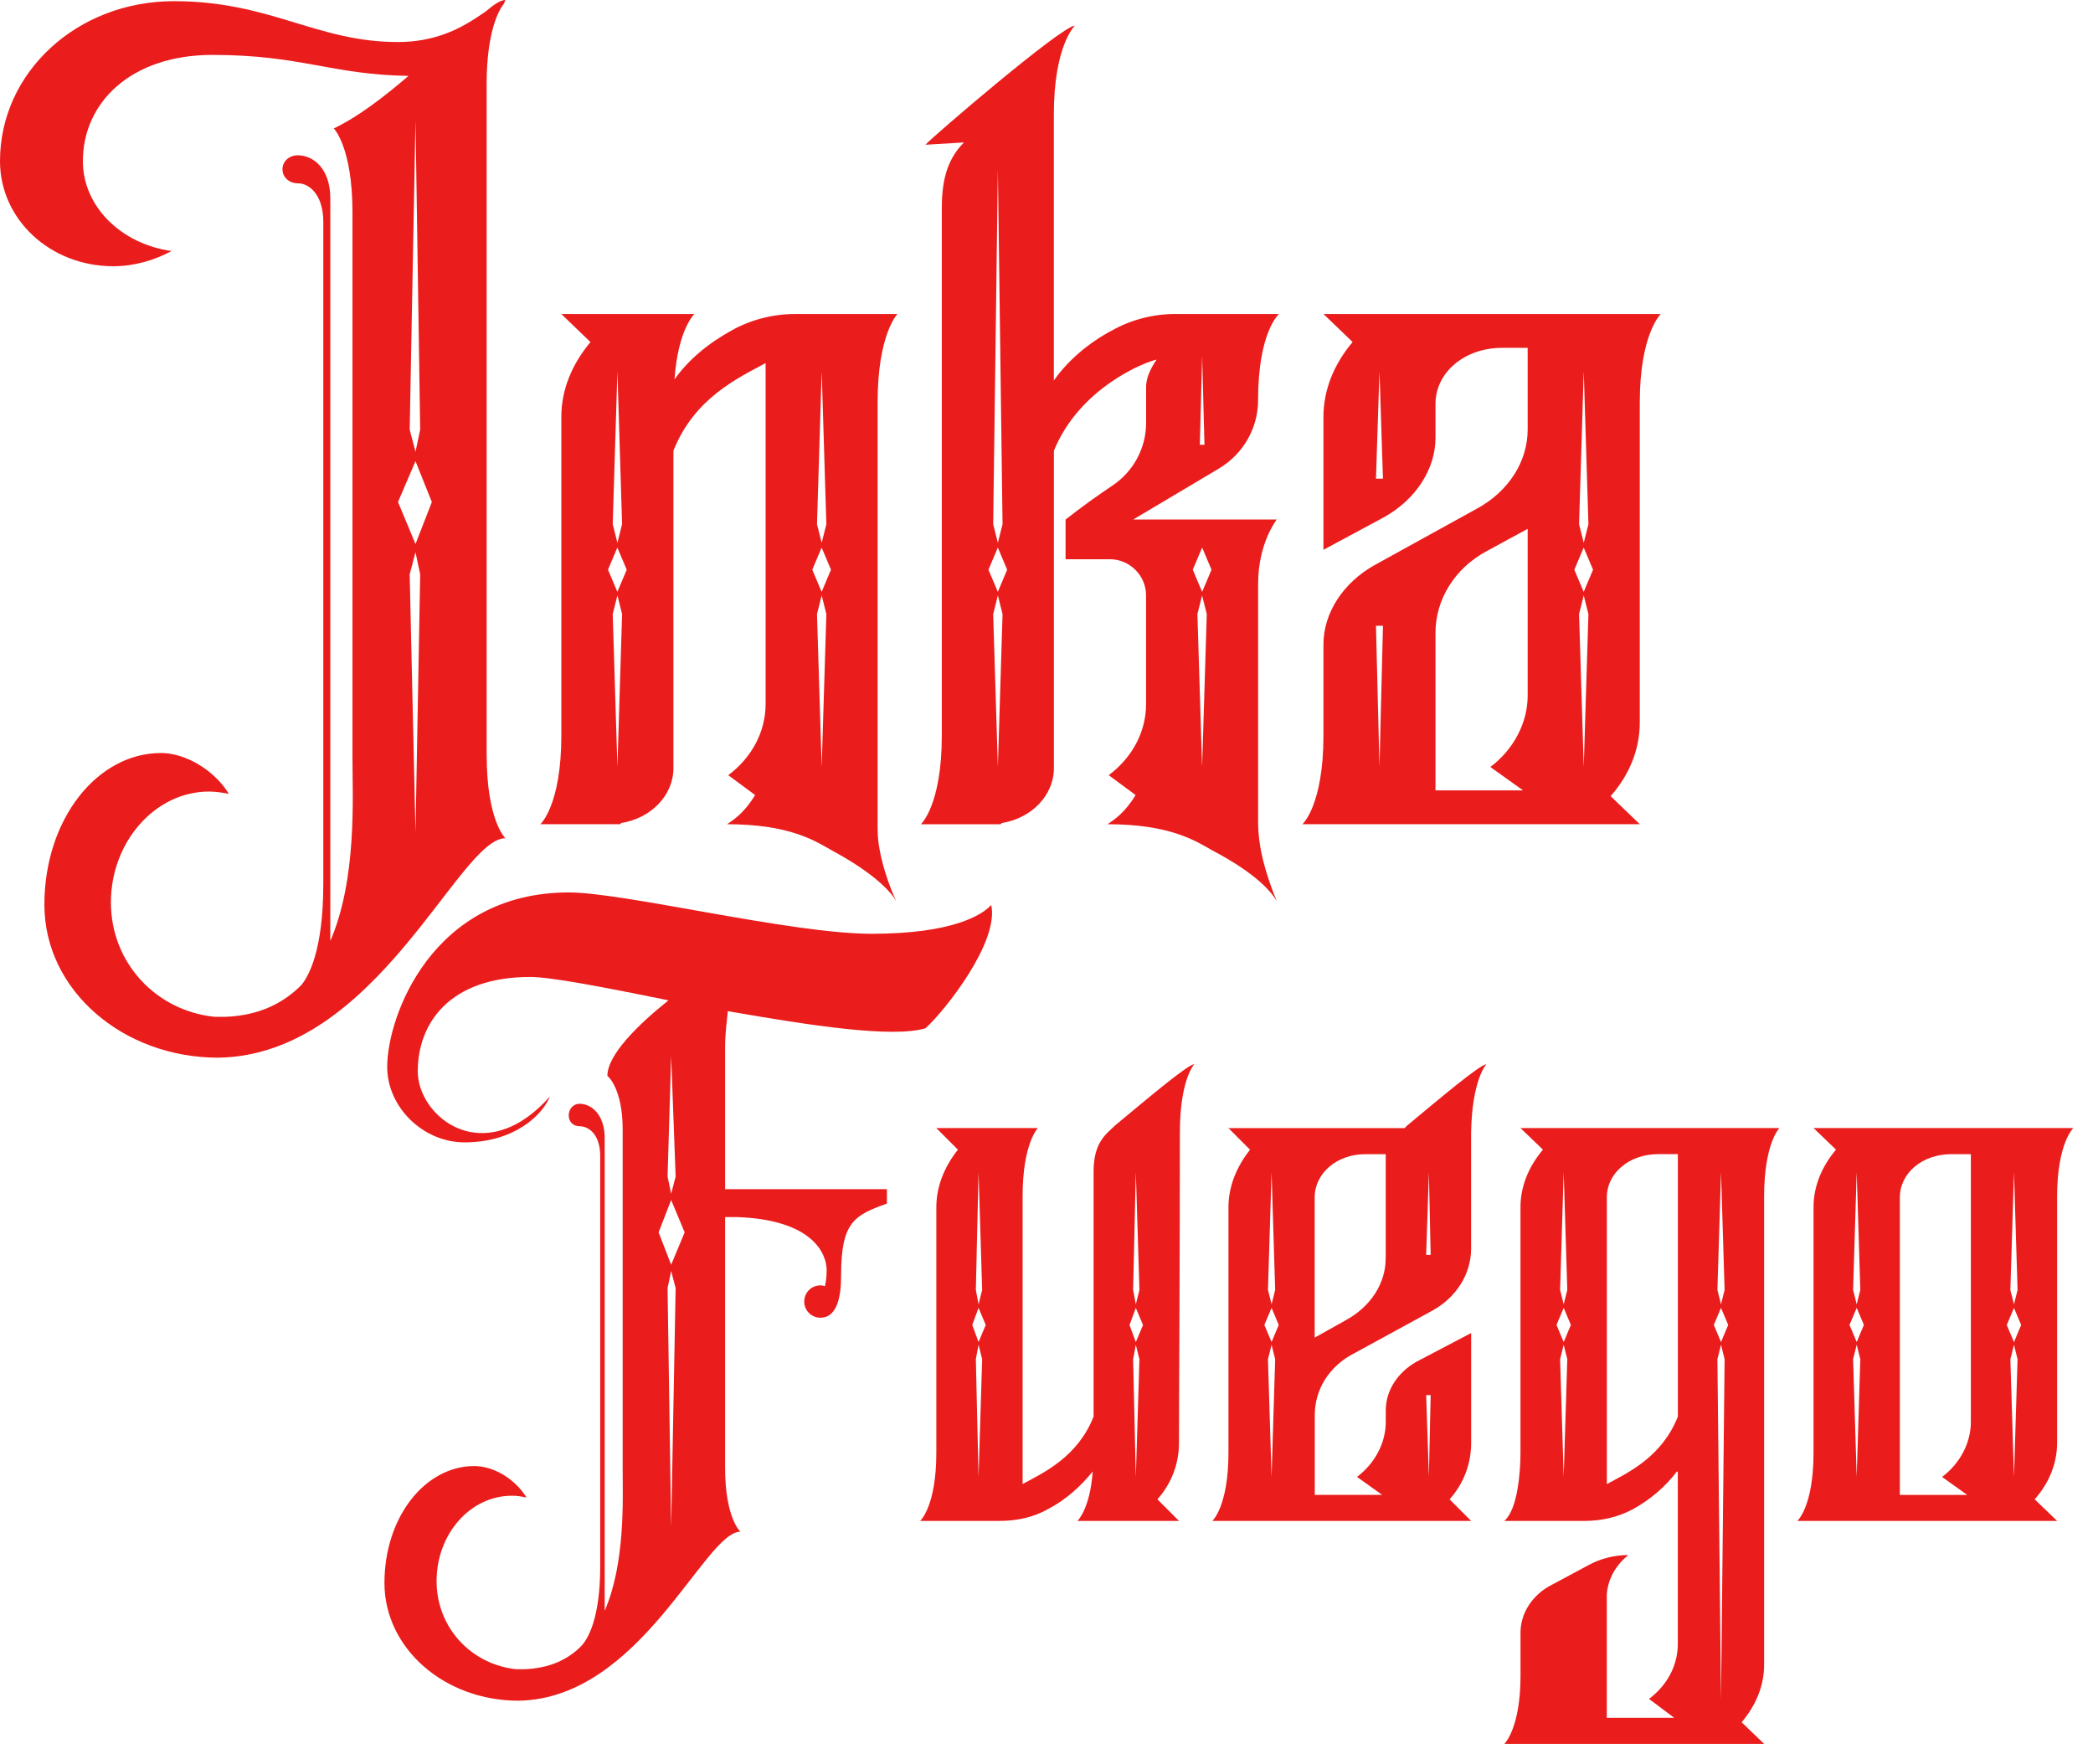
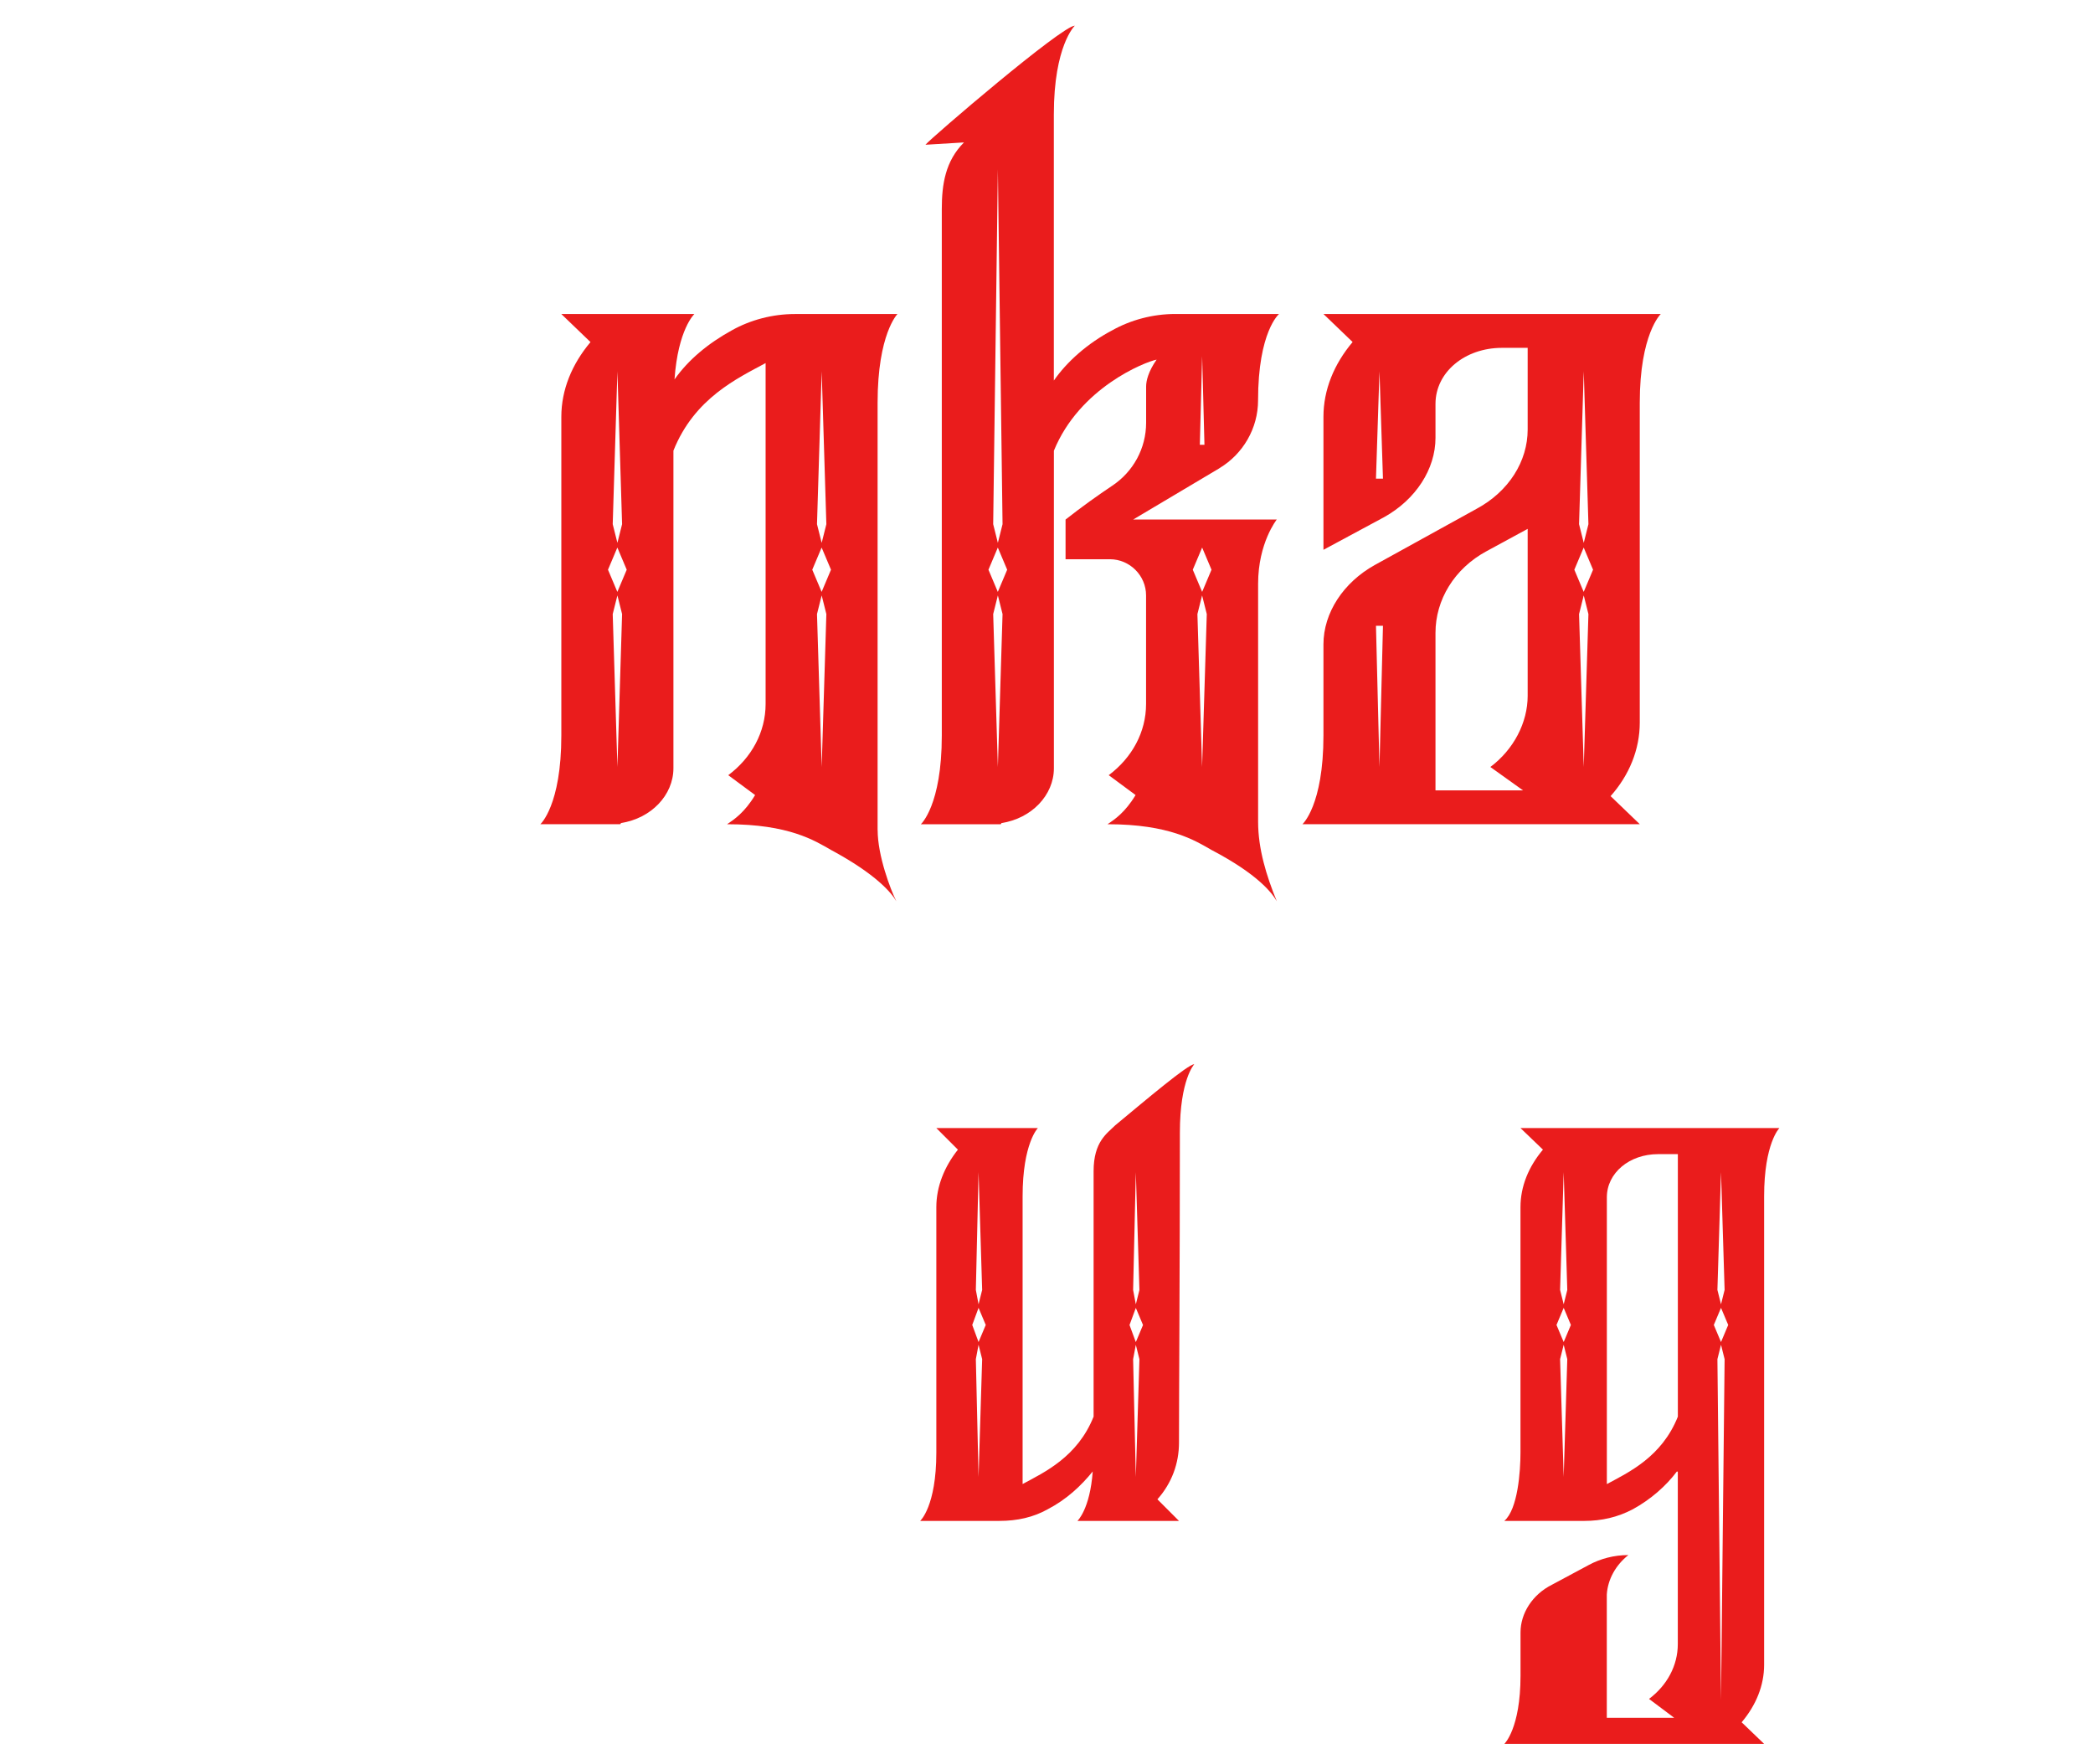
<svg xmlns="http://www.w3.org/2000/svg" width="305" height="257" viewBox="0 0 305 257" fill="none">
-   <path d="M70.922 110.068C70.922 119.598 73.644 122.148 73.644 122.148C66.837 122.148 54.933 153.791 31.807 154.128C17.863 154.128 6.469 144.26 6.469 131.843C6.469 119.426 14.123 109.73 23.478 109.73C27.047 109.73 31.304 112.28 33.343 115.684C32.496 115.512 31.469 115.347 30.45 115.347C22.624 115.347 16.162 122.665 16.162 131.506C16.162 140.346 22.796 147.327 31.297 148.174H32.826C37.587 148.002 41.162 146.3 43.883 143.578C44.903 142.386 47.114 138.644 47.114 128.776V32.325C47.114 28.584 45.24 26.709 43.373 26.709C42.182 26.709 41.162 25.862 41.162 24.669C41.162 23.477 42.182 22.63 43.373 22.63C45.757 22.63 48.134 24.669 48.134 28.921V137.115C52.047 128.101 51.365 116.022 51.365 110.578V30.961C51.365 21.438 48.644 18.716 48.644 18.716C52.212 17.014 55.96 14.119 59.528 11.06C48.306 10.888 43.883 8.001 30.952 8.001C19.048 8.001 12.076 14.974 12.076 23.484C12.076 30.12 17.691 35.564 25 36.584C22.451 37.949 19.558 38.796 16.499 38.796C7.316 38.789 0 31.98 0 23.477C0 10.55 11.222 0.172 25.338 0.172C39.453 0.172 46.087 6.126 57.992 6.126C63.262 6.126 66.837 4.252 69.214 2.722C69.724 2.384 70.233 2.04 70.743 1.702C71.935 0.682 72.954 0 73.636 0C73.636 0.172 73.464 0.338 73.464 0.51C72.617 1.53 70.915 4.762 70.915 12.245V110.061L70.922 110.068ZM62.931 73.154L60.548 67.2L57.999 73.154L60.548 79.28L62.931 73.154ZM59.7 62.604L60.548 65.835L61.23 62.604L60.548 17.523L59.7 62.604ZM61.23 83.697L60.548 80.465L59.7 83.697L60.548 121.293L61.23 83.697Z" fill="#EA1C1C" />
  <path d="M127.894 120.955C127.894 124.697 129.768 129.631 130.616 131.333C129.934 130.141 127.722 127.419 121.088 123.85C118.704 122.485 114.964 120.108 105.953 120.108C106.972 119.426 108.502 118.406 110.038 115.856L106.125 112.962C109.528 110.413 111.567 106.671 111.567 102.584V52.908C107.482 55.12 101.193 58.014 98.134 65.67V111.942C98.134 115.856 94.903 119.261 90.48 119.936C90.48 120.108 90.308 120.108 90.308 120.108H78.741C78.741 120.108 81.8 117.386 81.8 107.181V60.736C81.8 56.822 83.329 53.08 86.05 49.849L81.8 45.762H101.185C101.185 45.762 98.802 47.974 98.292 55.292C100.331 52.398 103.224 50.021 106.628 48.147C109.349 46.617 112.58 45.762 115.811 45.762H130.781C130.781 45.762 127.887 48.657 127.887 58.689C127.887 125.545 127.887 120.611 127.887 120.955H127.894ZM91.328 83.021L89.963 79.79L88.599 83.021L89.963 86.253L91.328 83.021ZM89.288 76.385L89.971 79.107L90.653 76.385L89.971 54.1L89.288 76.385ZM90.653 89.485L89.971 86.763L89.288 89.485L89.971 111.77L90.653 89.485ZM121.095 83.021L119.731 79.79L118.367 83.021L119.731 86.253L121.095 83.021ZM119.056 76.385L119.738 79.107L120.42 76.385L119.738 54.1L119.056 76.385ZM120.42 89.485L119.738 86.763L119.056 89.485L119.738 111.77L120.42 89.485Z" fill="#EA1C1C" />
  <path d="M177.723 68.22L165.136 75.703H186.059C186.059 75.703 183.337 79.107 183.337 85.061V119.763C183.337 123.677 184.529 127.591 186.059 131.333C185.376 130.141 183.337 127.419 176.531 123.85C174.147 122.485 170.406 120.108 161.396 120.108C162.415 119.426 163.945 118.406 165.481 115.856L161.568 112.962C164.971 110.413 167.01 106.671 167.01 102.585V86.763C167.01 83.869 164.627 81.492 161.74 81.492H155.278V75.71C157.662 73.836 160.039 72.141 162.085 70.776C165.144 68.737 167.018 65.333 167.018 61.591V56.319C167.018 55.472 167.355 54.108 168.547 52.405C166.845 52.743 157.325 56.492 153.577 65.677V111.95C153.577 115.864 150.346 119.268 145.923 119.943C145.923 120.115 145.751 120.115 145.751 120.115H134.184C134.184 120.115 137.243 117.393 137.243 107.188V30.451C137.243 26.881 137.752 23.477 140.474 20.755L134.859 21.093C135.706 20.073 154.754 3.742 156.628 3.742C156.628 3.742 153.57 6.636 153.57 16.669V55.458C155.444 52.736 158.502 50.014 162.071 48.139C164.792 46.61 168.023 45.755 171.254 45.755H186.389C186.389 45.755 183.33 48.305 183.33 58.345C183.33 62.431 181.119 66.173 177.716 68.213L177.723 68.22ZM146.77 83.021L145.406 79.79L144.042 83.021L145.406 86.253L146.77 83.021ZM144.731 76.385L145.413 79.107L146.095 76.385L145.413 24.669L144.731 76.385ZM146.095 89.485L145.413 86.763L144.731 89.485L145.413 111.77L146.095 89.485ZM173.817 83.021L175.181 86.253L176.545 83.021L175.181 79.79L173.817 83.021ZM175.856 89.485L175.174 86.763L174.492 89.485L175.174 111.77L175.856 89.485ZM175.518 64.816L175.181 51.888L174.844 64.816H175.526H175.518Z" fill="#EA1C1C" />
  <path d="M242.011 45.762C242.011 45.762 238.953 48.656 238.953 58.689V105.299C238.953 109.213 237.423 112.955 234.702 116.014L238.953 120.101H189.799C189.799 120.101 192.858 117.379 192.858 107.173V93.901C192.858 89.305 195.751 84.888 200.339 82.332L215.137 74.166C219.897 71.617 222.618 67.192 222.618 62.596V50.689H218.878C213.435 50.689 209.185 54.258 209.185 58.854V63.788C209.185 68.385 206.291 72.802 201.703 75.358L192.858 80.12V60.729C192.858 56.815 194.387 53.073 197.108 49.841L192.858 45.755H242.011V45.762ZM201.531 69.749L201.021 54.1L200.512 69.749H201.531ZM201.531 91.187H200.512L201.021 111.77L201.531 91.187ZM217.176 111.77C220.579 109.22 222.618 105.306 222.618 101.392V77.067L216.666 80.299C211.906 82.849 209.185 87.445 209.185 92.207V115.174H221.943L217.183 111.77H217.176ZM232.146 83.021L230.782 79.789L229.418 83.021L230.782 86.253L232.146 83.021ZM230.107 76.385L230.789 79.107L231.471 76.385L230.789 54.1L230.107 76.385ZM231.471 89.485L230.789 86.763L230.107 89.485L230.789 111.77L231.471 89.485Z" fill="#EA1C1C" />
-   <path d="M134.874 149.841C130.027 151.284 118.109 149.446 106.061 147.349C105.932 148.792 105.666 150.494 105.666 152.591V173.289H129.245V175.386C124.527 177.089 122.567 178.008 122.567 185.865C122.567 188.486 122.172 192.019 119.552 192.019C118.245 192.019 117.197 190.971 117.197 189.664C117.197 188.357 118.245 187.308 119.552 187.308C119.681 187.308 119.947 187.308 120.205 187.437C120.334 186.913 120.464 186.13 120.464 185.082C120.464 182.855 118.633 177.742 107.368 177.354H105.666V213.902C105.666 221.242 107.892 223.203 107.892 223.203C102.65 223.203 93.353 247.57 75.539 247.829C64.798 247.829 56.024 240.231 56.024 230.665C56.024 221.098 61.919 213.637 69.121 213.637C72 213.637 75.144 215.604 76.717 218.219C76.063 218.089 75.41 217.96 74.62 217.96C68.467 217.96 63.621 223.591 63.621 230.406C63.621 237.222 68.726 242.594 75.281 243.247H76.329C80.127 243.118 82.877 241.804 84.844 239.714C85.627 238.794 87.465 235.914 87.465 228.316V168.442C87.465 165.425 85.893 164.118 84.449 164.118C83.53 164.118 82.877 163.465 82.877 162.545C82.877 161.626 83.53 160.843 84.449 160.843C86.28 160.843 88.118 162.545 88.118 165.82V234.729C91.134 227.785 90.739 218.484 90.739 214.29V164.635C90.739 158.481 88.513 156.771 88.513 156.771C88.513 153.755 92.835 149.431 97.416 145.769C88.377 143.937 80.393 142.365 77.248 142.365C65.588 142.365 60.878 149.044 60.878 156.118C60.878 162.797 70.571 170.532 80.134 159.788C79.086 162.409 75.029 166.467 67.692 166.467C61.668 166.467 56.426 161.36 56.426 155.464C56.426 148.124 62.974 130.048 82.884 130.048C91.005 130.048 115.237 136.073 127.026 136.073C138.815 136.073 143.138 133.323 144.444 131.879C145.622 137.251 137.767 147.205 134.881 149.826L134.874 149.841ZM99.771 179.581L97.804 174.862L95.973 179.581L97.804 184.299L99.771 179.581ZM97.28 171.458L97.804 173.95L98.457 171.458L97.804 153.906L97.28 171.458ZM98.457 187.703L97.804 185.211L97.28 187.703L97.804 222.549L98.457 187.703Z" fill="#EA1C1C" />
  <path d="M174.032 155.083C174.032 155.083 171.936 157.31 171.936 165.037C171.936 184.428 171.807 203.295 171.807 210.232C171.807 213.249 170.758 216.129 168.662 218.484L171.807 221.63H157.009C157.009 221.63 158.84 219.928 159.235 214.427C157.533 216.524 155.437 218.491 152.687 219.928C150.59 221.106 148.235 221.63 145.614 221.63H134.091C134.091 221.63 136.446 219.533 136.446 211.676V175.911C136.446 172.894 137.623 170.014 139.591 167.53L136.446 164.384H151.243C151.243 164.384 149.018 166.61 149.018 174.338V216.258C152.163 214.556 157.009 212.329 159.364 206.433V170.668C159.364 166.345 161.331 165.167 162.509 163.989C167.089 160.19 173.12 155.083 174.032 155.083ZM143.647 193.075L142.599 190.583L141.68 193.075L142.599 195.567L143.647 193.075ZM142.204 187.969L142.599 190.066L143.123 187.969L142.599 170.804L142.204 187.969ZM143.123 198.059L142.599 195.962L142.204 198.059L142.599 215.224L143.123 198.059ZM166.565 193.082L165.517 190.59L164.598 193.082L165.517 195.574L166.565 193.082ZM165.122 187.976L165.517 190.073L166.041 187.976L165.517 170.812L165.122 187.976ZM166.041 198.066L165.517 195.969L165.122 198.066L165.517 215.231L166.041 198.066Z" fill="#EA1C1C" />
-   <path d="M216.602 155.083C216.602 155.083 214.505 157.31 214.376 165.037V181.936C214.376 185.606 212.279 189.01 208.747 190.978L197.223 197.269C193.684 199.101 191.594 202.512 191.594 206.175V217.838H201.416L197.747 215.217C200.368 213.249 201.94 210.24 201.94 207.223V205.521C201.94 202.641 203.642 200.02 206.392 198.447L214.383 194.253C214.383 213.249 214.383 195.172 214.383 210.24C214.383 213.256 213.335 216.136 211.238 218.491L214.383 221.637H176.66C176.66 221.637 179.015 219.54 179.015 211.683V175.918C179.015 172.901 180.193 170.022 182.16 167.537L179.015 164.391H204.683C204.812 164.262 204.942 164.125 205.078 163.996C209.659 160.197 215.69 155.091 216.602 155.091V155.083ZM186.346 193.075L185.298 190.583L184.249 193.075L185.298 195.567L186.346 193.075ZM184.773 187.969L185.298 190.066L185.822 187.969L185.298 170.804L184.773 187.969ZM185.822 198.059L185.298 195.962L184.773 198.059L185.298 215.224L185.822 198.059ZM201.933 183.387V168.19H198.918C194.861 168.19 191.58 170.941 191.58 174.481V194.921L196.031 192.429C199.7 190.461 201.926 187.057 201.926 183.387H201.933ZM208.481 182.863L208.223 170.812L207.828 182.863H208.481ZM207.828 203.302L208.223 215.224L208.481 203.302H207.828Z" fill="#EA1C1C" />
  <path d="M259.3 164.384C259.3 164.384 257.075 166.61 257.075 174.338V242.593C257.075 245.61 255.897 248.49 253.801 250.975L257.075 254.12H219.222C219.222 254.12 221.577 251.894 221.577 244.166V237.875C221.577 235.124 223.279 232.374 226.158 230.93L231.529 228.05C233.23 227.131 235.198 226.607 237.294 226.607C235.463 228.05 234.279 230.147 234.149 232.374C234.149 232.244 234.149 250.062 234.149 250.192V250.321H243.971L240.303 247.57C242.923 245.603 244.496 242.723 244.496 239.577V214.556C244.496 214.47 244.453 214.426 244.366 214.426C242.794 216.524 240.568 218.491 237.948 219.928C235.722 221.105 233.367 221.63 230.875 221.63H219.215C221.183 219.928 221.57 214.426 221.57 211.676V175.911C221.57 172.894 222.748 170.014 224.844 167.529L221.57 164.384H259.293H259.3ZM228.915 193.075L227.867 190.583L226.819 193.075L227.867 195.567L228.915 193.075ZM227.343 187.969L227.867 190.066L228.391 187.969L227.867 170.804L227.343 187.969ZM228.391 198.059L227.867 195.962L227.343 198.059L227.867 215.224L228.391 198.059ZM244.503 206.44V168.183H241.624C237.431 168.183 234.157 170.934 234.157 174.474V216.265C237.301 214.563 242.148 212.337 244.503 206.44ZM251.841 193.075L250.792 190.583L249.744 193.075L250.792 195.567L251.841 193.075ZM250.268 187.969L250.792 190.066L251.316 187.969L250.792 170.804L250.268 187.969ZM251.316 198.059L250.792 195.962L250.268 198.059L250.792 247.714L251.316 198.059Z" fill="#EA1C1C" />
-   <path d="M302.128 164.384C302.128 164.384 299.773 166.61 299.773 174.338V210.232C299.773 213.249 298.596 216.129 296.499 218.484L299.773 221.63H261.921C261.921 221.63 264.276 219.533 264.276 211.676V175.911C264.276 172.894 265.453 170.014 267.55 167.529L264.276 164.384H302.128ZM271.614 193.075L270.565 190.583L269.517 193.075L270.565 195.567L271.614 193.075ZM270.041 187.969L270.565 190.066L271.09 187.969L270.565 170.804L270.041 187.969ZM271.09 198.059L270.565 195.962L270.041 198.059L270.565 215.224L271.09 198.059ZM283.008 215.224C285.629 213.256 287.201 210.247 287.201 207.23V168.19H284.322C280.129 168.19 276.855 170.941 276.855 174.481V217.845H286.677L283.008 215.224ZM294.532 193.082L293.484 190.59L292.435 193.082L293.484 195.574L294.532 193.082ZM292.959 187.976L293.484 190.073L294.008 187.976L293.484 170.811L292.959 187.976ZM294.008 198.066L293.484 195.969L292.959 198.066L293.484 215.231L294.008 198.066Z" fill="#EA1C1C" />
</svg>